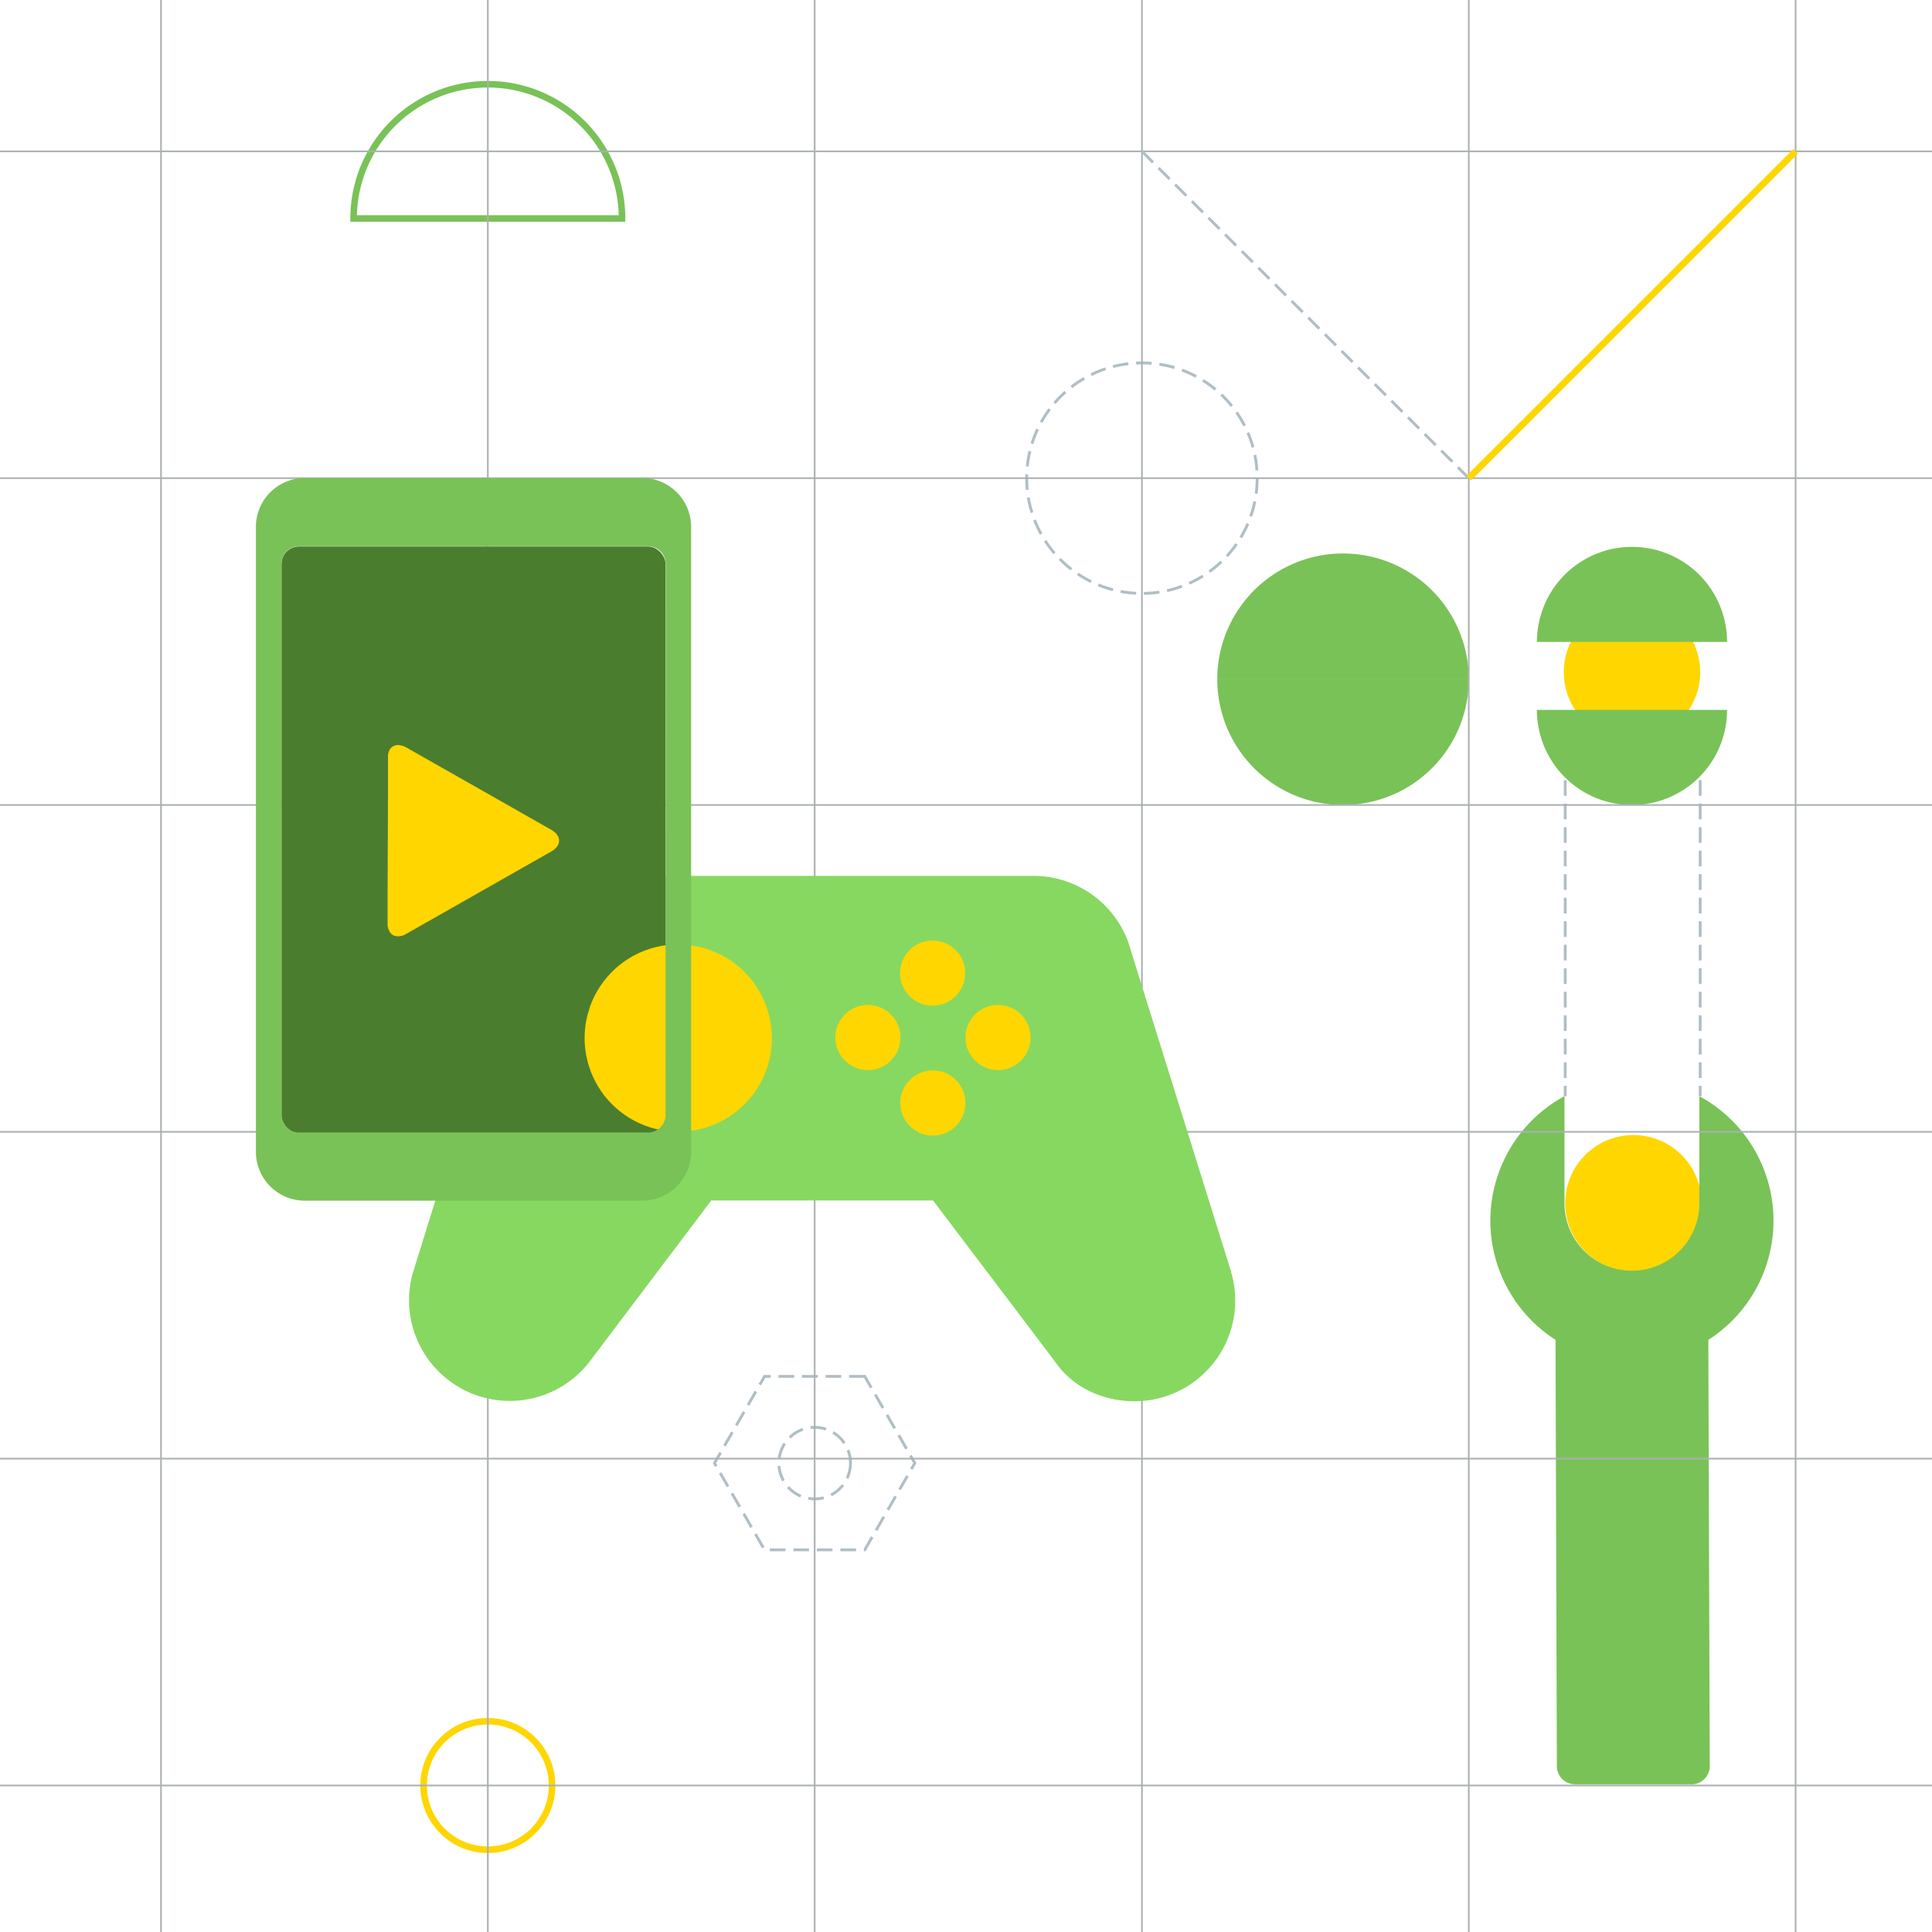
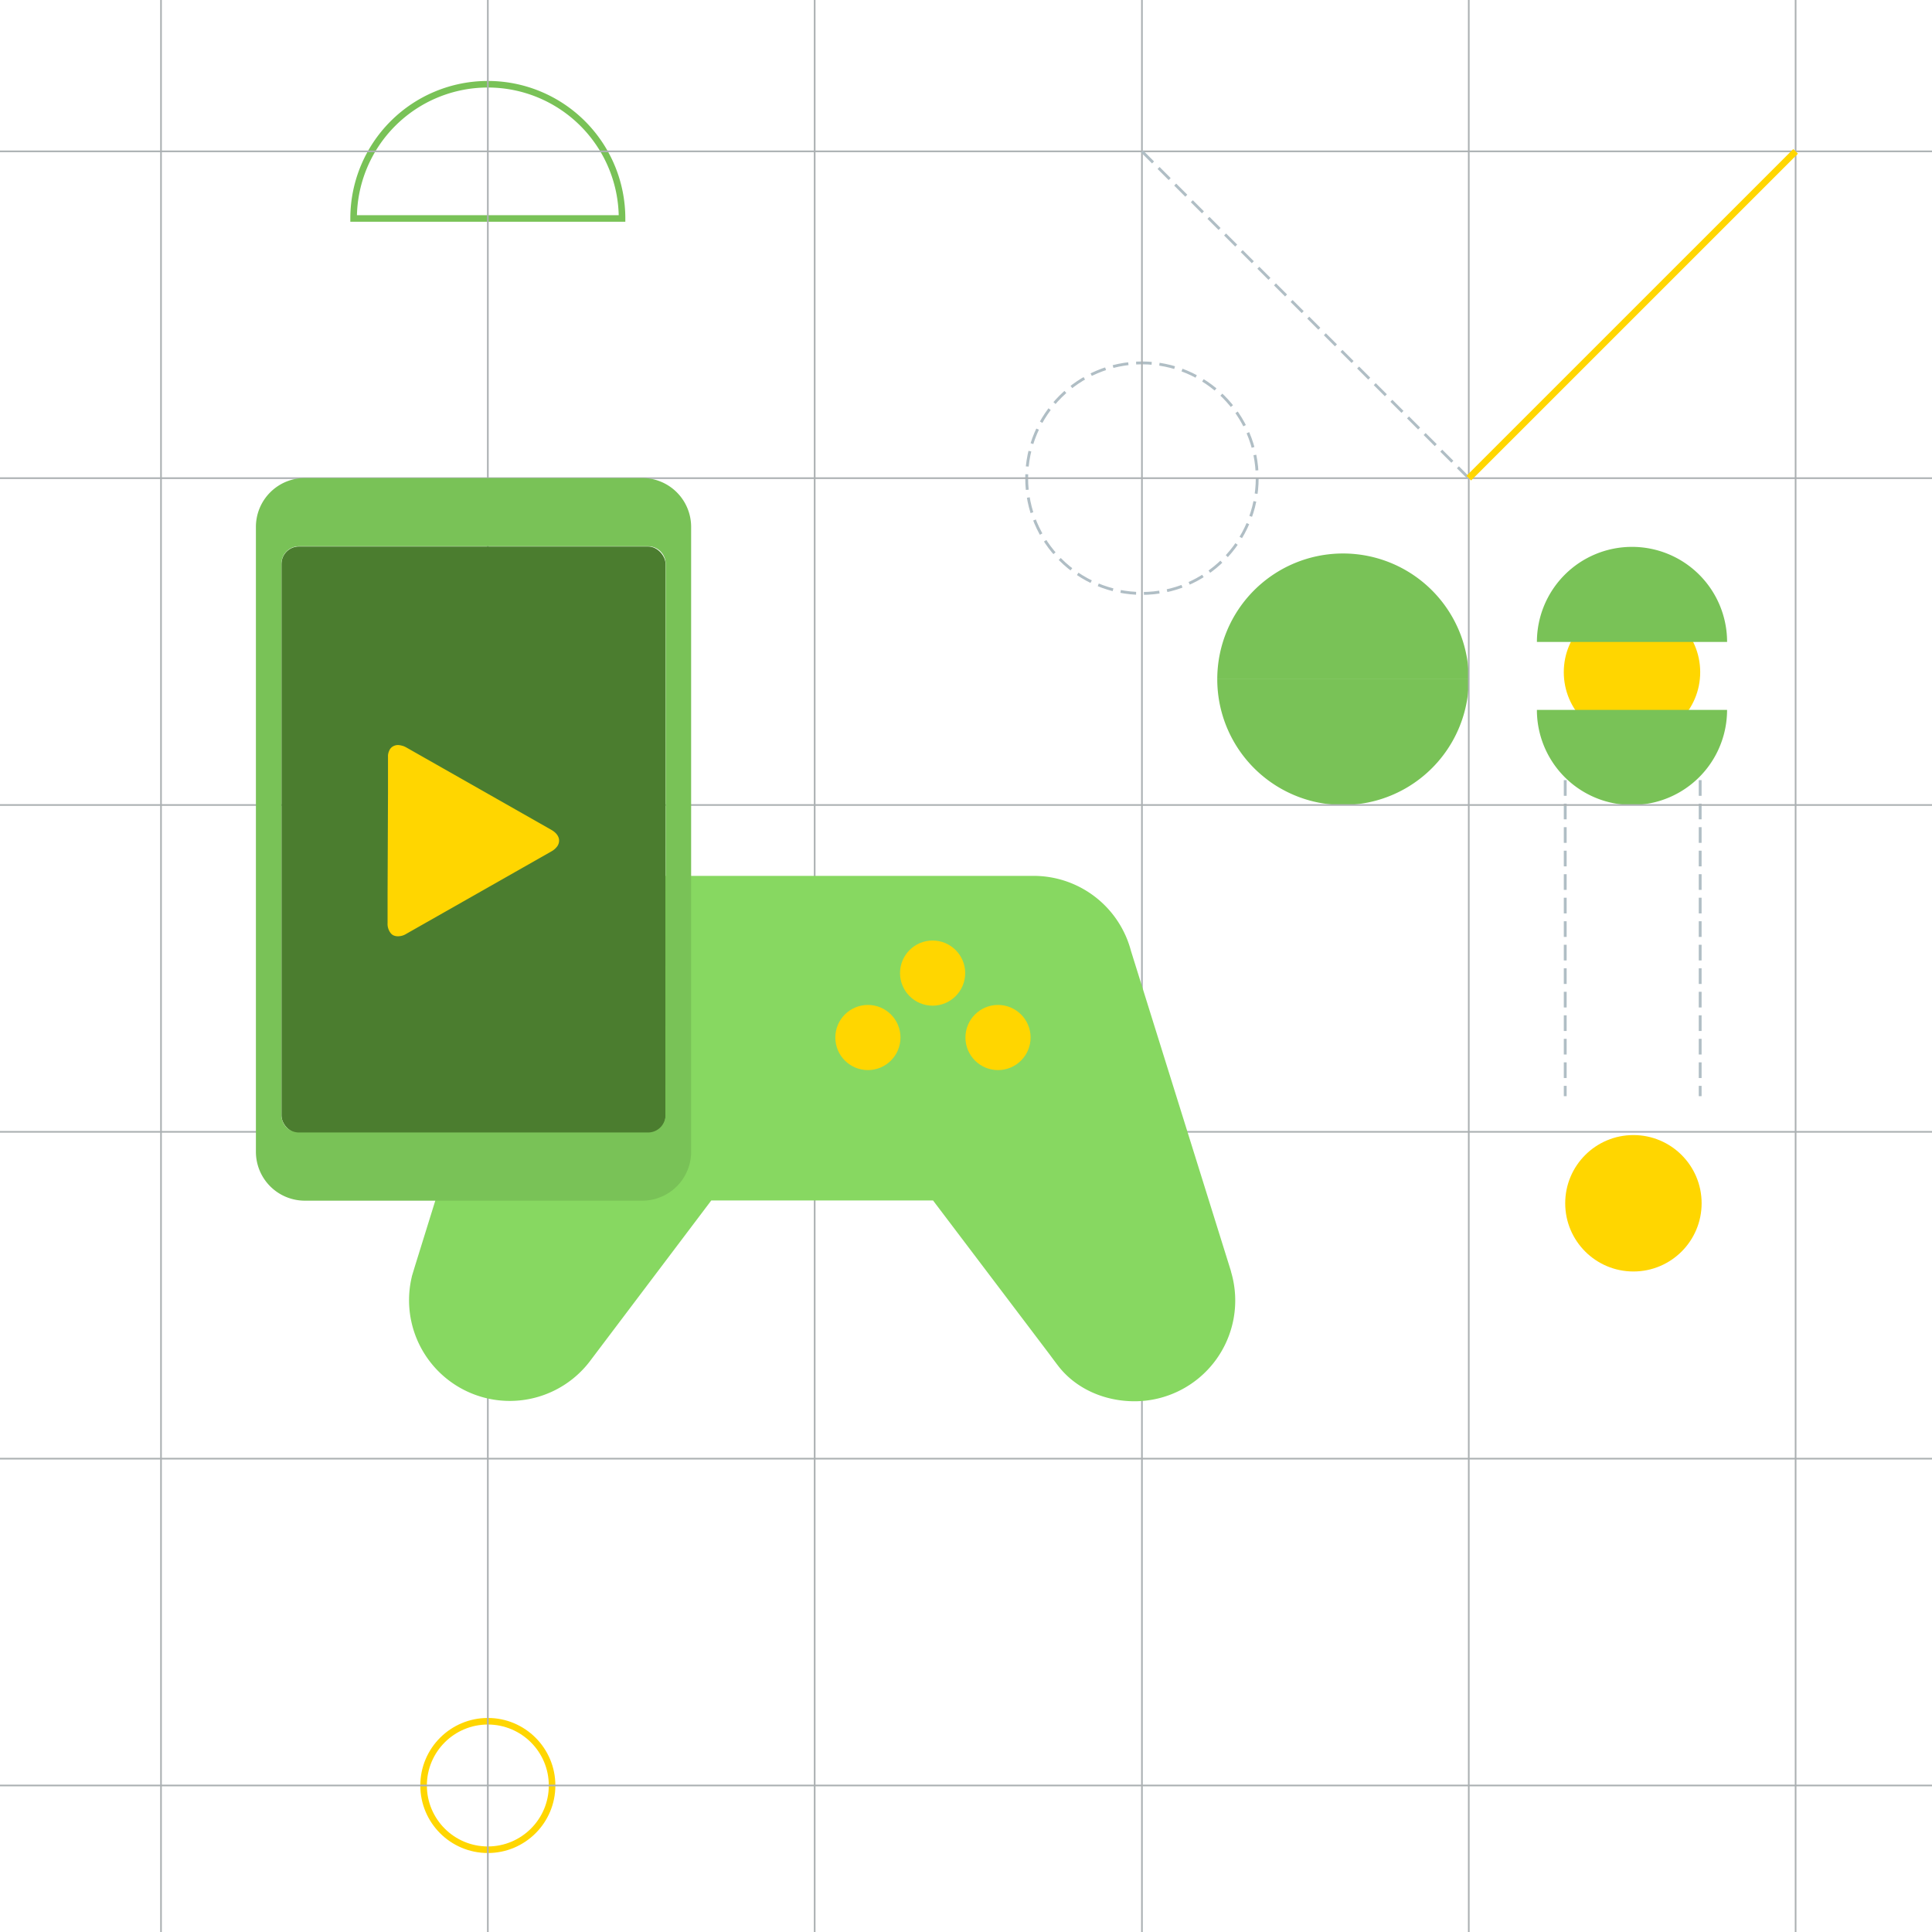
<svg xmlns="http://www.w3.org/2000/svg" id="Layer_1" data-name="Layer 1" viewBox="0 0 882.32 882.32">
  <defs>
    <style>.cls-1,.cls-2,.cls-3,.cls-4,.cls-7{fill:none;stroke-miterlimit:10;}.cls-1,.cls-4{stroke:#b0bec5;stroke-width:1.3px;}.cls-1{stroke-dasharray:7.16 3.58;}.cls-2{stroke:#ffd600;}.cls-2,.cls-3{stroke-width:3px;}.cls-3{stroke:#79c257;}.cls-4{stroke-dasharray:7.11 3.56;}.cls-5{fill:#79c257;}.cls-6{fill:#ffd600;}.cls-7{stroke:#abb0b2;stroke-width:0.75px;}.cls-8{fill:#4b7d2f;}.cls-9{fill:#87d861;}</style>
  </defs>
  <title>Hero Graphic Grid</title>
-   <circle class="cls-1" cx="372.05" cy="668.19" r="16.36" />
-   <polygon class="cls-1" points="394.92 628.58 349.17 628.58 326.3 668.19 349.17 707.8 394.92 707.8 417.79 668.19 394.92 628.58" />
  <circle class="cls-2" cx="222.79" cy="815.41" r="29.34" />
  <path class="cls-3" d="M222.79,38.47a61.3,61.3,0,0,0-61.3,61.3H284.08A61.3,61.3,0,0,0,222.79,38.47Z" />
  <circle class="cls-4" cx="521.51" cy="218.37" r="52.64" />
  <path class="cls-5" d="M555.91,310.2a57.43,57.43,0,0,0,114.87,0Z" />
  <path class="cls-5" d="M613.34,252.77a57.43,57.43,0,0,0-57.43,57.43H670.77A57.43,57.43,0,0,0,613.34,252.77Z" />
  <circle class="cls-6" cx="745.31" cy="306.97" r="31.15" />
  <path class="cls-5" d="M701.88,324.21a43.42,43.42,0,0,0,86.85,0Z" />
  <path class="cls-5" d="M745.31,249.75a43.42,43.42,0,0,0-43.42,43.42h86.85A43.42,43.42,0,0,0,745.31,249.75Z" />
  <line class="cls-1" x1="776.45" y1="356.28" x2="776.45" y2="500.61" />
  <line class="cls-1" x1="714.82" y1="356.28" x2="714.82" y2="500.61" />
  <circle class="cls-6" cx="745.96" cy="549.52" r="31.15" />
-   <path class="cls-5" d="M745.31,580.33a30.83,30.83,0,0,1-30.83-30.83v-48.9a64.67,64.67,0,0,0-4.09,111.3L711,806.58a8.29,8.29,0,0,0,8.29,8.29h53.24a8.29,8.29,0,0,0,8.29-8.29l-.65-194.67a64.67,64.67,0,0,0-4.09-111.3v48.9A30.83,30.83,0,0,1,745.31,580.33Z" />
  <line class="cls-7" y1="218.37" x2="882.32" y2="218.37" />
  <line class="cls-7" y1="69.12" x2="882.32" y2="69.12" />
  <line class="cls-7" y1="367.63" x2="882.32" y2="367.63" />
  <line class="cls-7" y1="516.89" x2="882.32" y2="516.89" />
  <line class="cls-7" y1="666.15" x2="882.32" y2="666.15" />
  <line class="cls-7" y1="815.41" x2="882.32" y2="815.41" />
  <line class="cls-7" x1="73.53" x2="73.53" y2="882.32" />
  <line class="cls-7" x1="222.79" x2="222.79" y2="882.32" />
  <line class="cls-7" x1="372.05" x2="372.05" y2="882.32" />
  <line class="cls-7" x1="521.51" x2="521.51" y2="882.32" />
  <line class="cls-7" x1="670.77" x2="670.77" y2="882.32" />
  <line class="cls-7" x1="820.03" x2="820.03" y2="882.32" />
  <line class="cls-1" x1="521.51" y1="69.12" x2="670.77" y2="218.37" />
  <line class="cls-2" x1="820.03" y1="69.12" x2="670.77" y2="218.37" />
  <polygon class="cls-8" points="484.07 624.73 484.07 624.73 484.07 624.72 484.07 624.73" />
  <path class="cls-9" d="M562.24,580.84,562,580,516.51,434.3h0A46,46,0,0,0,472.06,400H278.68a46,46,0,0,0-44.44,34.25h0L189.57,578l-1.48,4.87V583a46,46,0,0,0,81.37,38.58h0l0,0h0l.12-.17h0l55.25-73.17H426.11l53.18,70.24s3.52,4.79,4.78,6.32c8,9.66,20.57,15.14,34.1,15.14a46,46,0,0,0,44.07-59Z" />
  <circle class="cls-6" cx="455.78" cy="473.82" r="14.88" />
  <circle class="cls-6" cx="396.36" cy="473.82" r="14.88" />
  <circle class="cls-6" cx="425.91" cy="444.4" r="14.88" />
-   <circle class="cls-6" cx="426.02" cy="503.73" r="14.88" />
  <rect class="cls-8" x="128.55" y="249.59" width="175.4" height="267.89" rx="7.97" ry="7.97" />
  <path class="cls-6" d="M177,408.29v13.26a6.82,6.82,0,0,0,1.57,4.78l.25.25h0l.24.2.08.06.25.17.08.05.27.15.07,0,.3.13.06,0,.34.11h0l.37.08h0a7.05,7.05,0,0,0,4.67-1.06l49.61-28.18,16.61-9.44a8.17,8.17,0,0,0,2.67-2.29,4.49,4.49,0,0,0,.89-2.62v0s0-.06,0-.08v0c0-1.76-1.19-3.55-3.56-4.89l-16.61-9.44-49.61-28.18-.5-.26-.15-.07-.35-.16-.16-.07-.36-.14-.13,0a7.16,7.16,0,0,0-1.45-.34h0a4.52,4.52,0,0,0-3.69,1.06h0l-.22.22,0,0h0l-.14.16-.08.1-.1.13-.18.26,0,0-.16.27,0,.06-.14.28,0,0a6.25,6.25,0,0,0-.28.73h0q-.06.18-.11.38v0c0,.13-.06.26-.09.39h0q0,.21-.07.43v0c0,.13,0,.26,0,.4v.12q0,.16,0,.33V346c0,.15,0,.3,0,.46v16.17" />
-   <path class="cls-6" d="M309.75,431.3a42.78,42.78,0,0,0-40.15,28l-1.38,4.53v.05a42.77,42.77,0,0,0,75.71,35.9l0,0,.12-.15a42.77,42.77,0,0,0-34.32-68.29Z" />
  <path class="cls-5" d="M293.3,218.3H139.2a22.33,22.33,0,0,0-22.33,22.33V526a22.33,22.33,0,0,0,22.33,22.33H293.3A22.33,22.33,0,0,0,315.63,526V240.63A22.33,22.33,0,0,0,293.3,218.3Zm10.65,290.89a8,8,0,0,1-8,8H136.52a8,8,0,0,1-8-8V257.48a8,8,0,0,1,8-8H296a8,8,0,0,1,8,8Z" />
</svg>